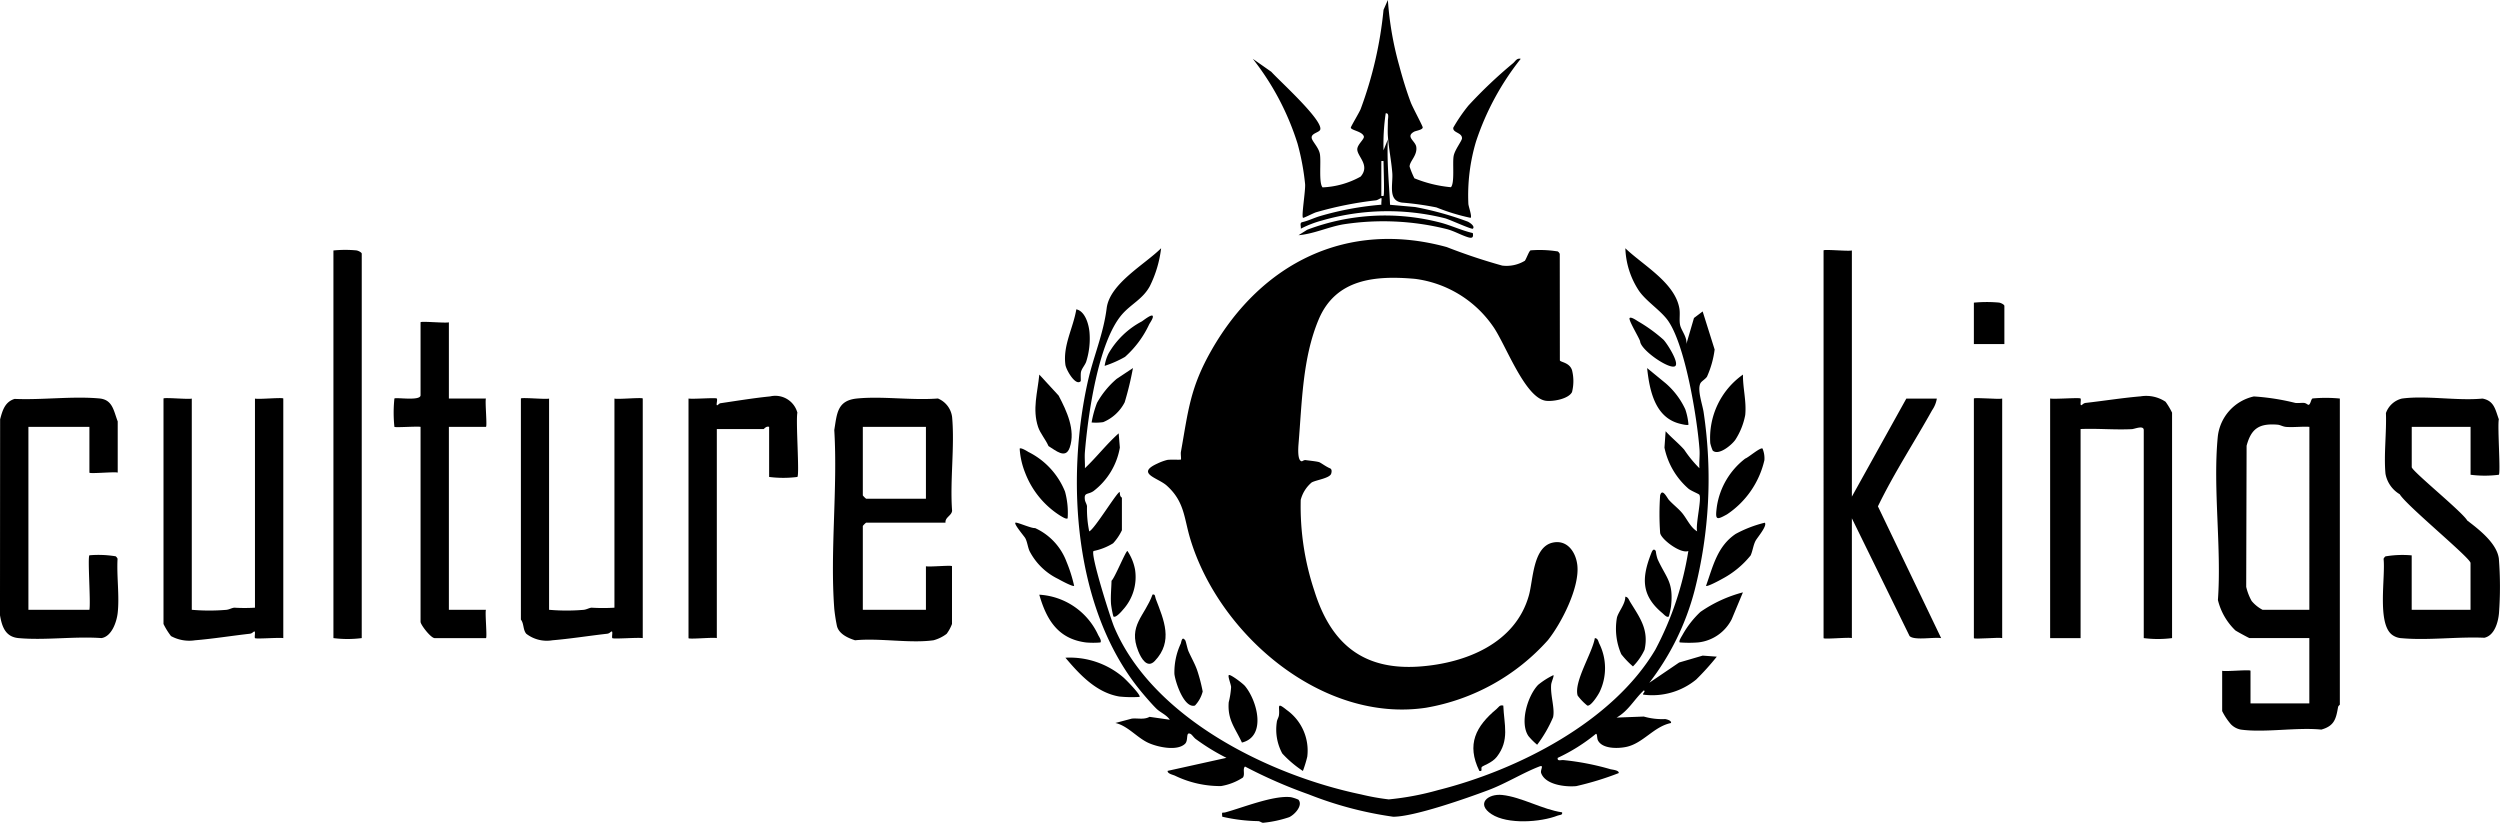
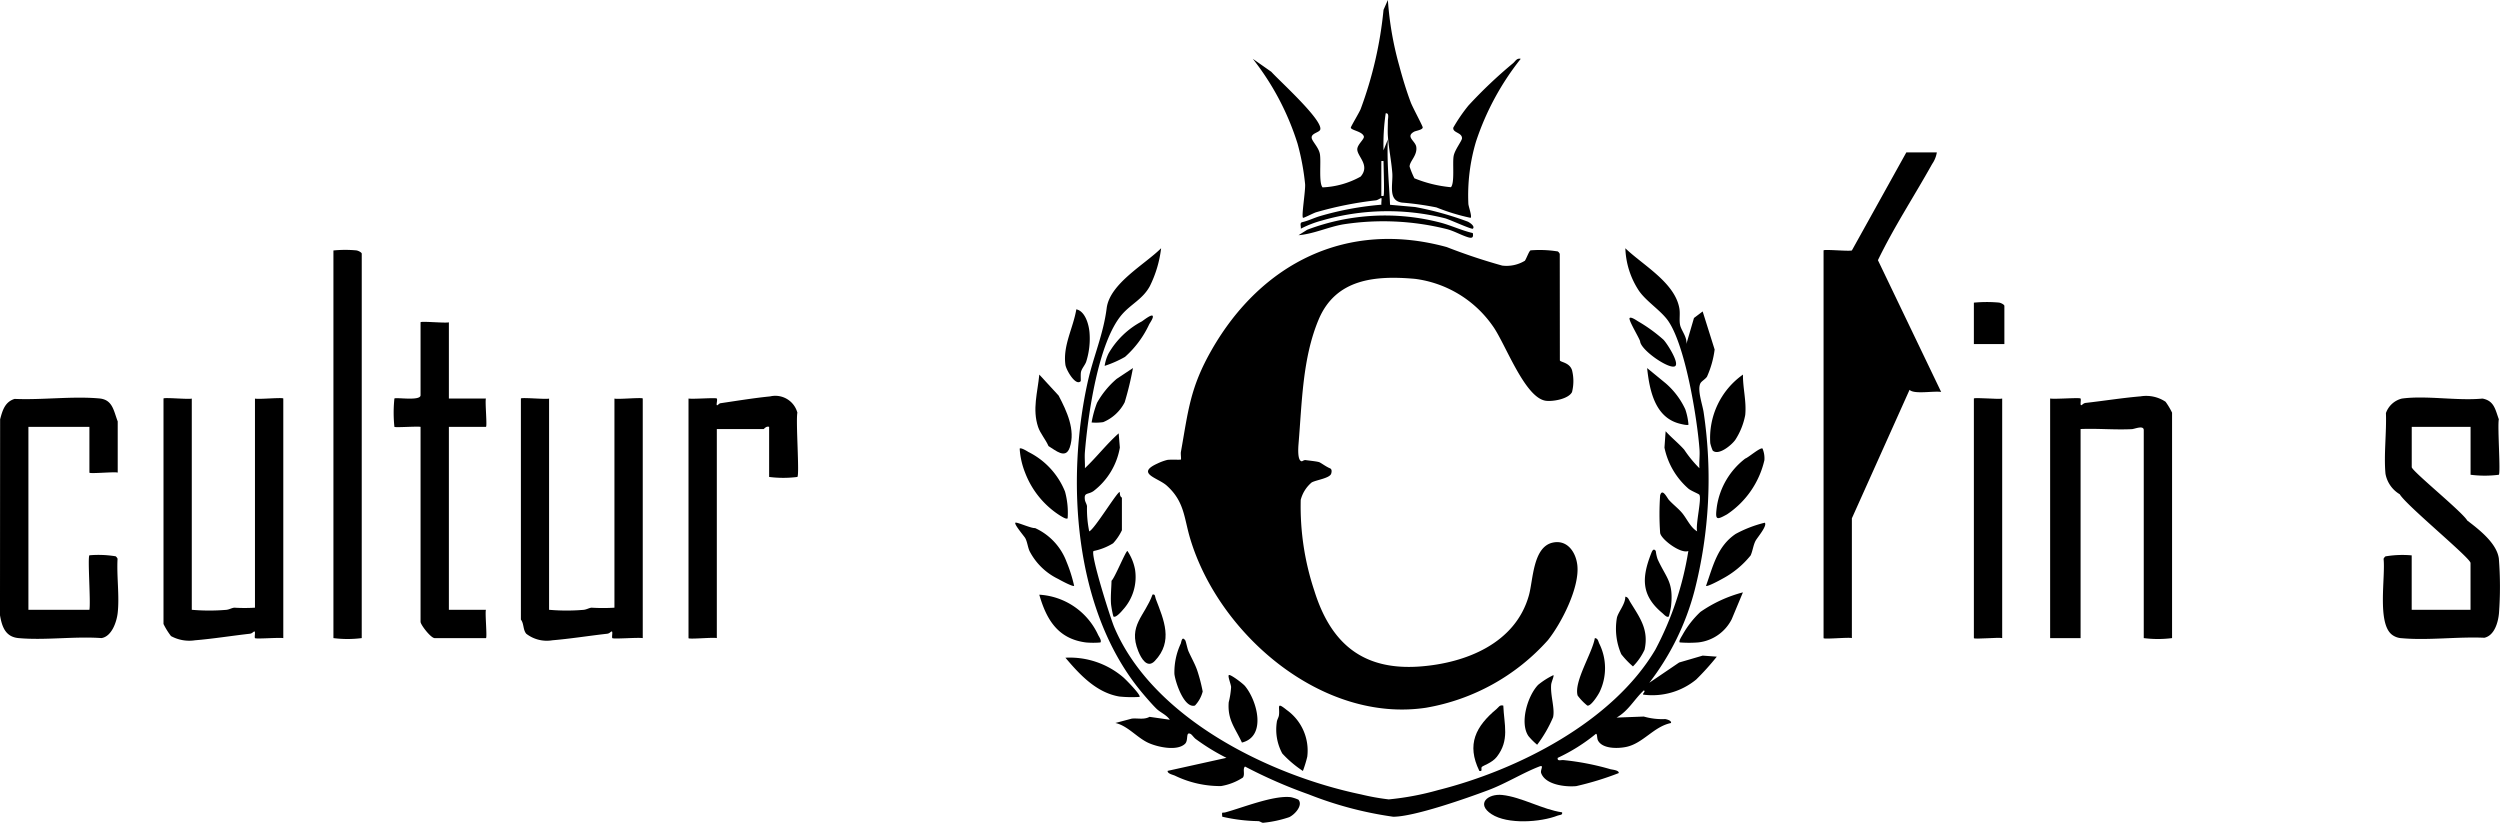
<svg xmlns="http://www.w3.org/2000/svg" id="Group_107" data-name="Group 107" width="172.64" height="56.82" viewBox="0 0 172.64 56.82">
  <defs>
    <clipPath id="clip-path">
      <rect id="Rectangle_99" data-name="Rectangle 99" width="172.639" height="56.82" />
    </clipPath>
  </defs>
  <g id="Group_54" data-name="Group 54" clip-path="url(#clip-path)">
    <path id="Path_51" data-name="Path 51" d="M85.526,13.905c.1-.1.306-.717.414-.731a7.893,7.893,0,0,1,1.876.076.437.437,0,0,1,.132.171l.007,7.346c.017.133.663.136.839.681a3.093,3.093,0,0,1,0,1.513c-.241.474-1.311.667-1.81.6-1.472-.205-2.816-4.018-3.682-5.19a7.749,7.749,0,0,0-5.347-3.228c-2.753-.245-5.475-.009-6.659,2.811-1.118,2.664-1.147,5.733-1.384,8.544-.025.3-.093,1.211.221,1.243.04.005.144-.1.27-.081.261.036.717.08.914.135.12.033.478.314.761.429.156.064.119.264.085.373-.1.318-1.056.436-1.349.607a2.331,2.331,0,0,0-.754,1.2A18.393,18.393,0,0,0,71,36.681c1.127,3.618,3.332,5.514,7.267,5.232,3.173-.228,6.632-1.591,7.554-4.931.292-1.06.274-3.325,1.64-3.625,1.007-.22,1.6.658,1.7,1.559.171,1.524-1.086,3.99-2.033,5.179a14.594,14.594,0,0,1-8.421,4.665c-7.169,1.074-14.3-5.058-16.283-11.688-.43-1.435-.386-2.546-1.614-3.651-.607-.547-2.183-.831-.634-1.531a3.611,3.611,0,0,1,.661-.242c.241-.043.916.005.948-.029s-.023-.368,0-.521c.51-2.843.626-4.431,2.126-7.051,3.434-6,9.361-8.984,16.229-7.1a39.817,39.817,0,0,0,3.835,1.28,2.448,2.448,0,0,0,1.549-.326" transform="translate(19.763 4.114)" />
    <path id="Path_52" data-name="Path 52" d="M96.1,29.94c.147-.55.49.181.6.3.276.312.642.583.91.9.338.4.587,1.016,1.05,1.281-.133-.43.346-2.348.137-2.543-.067-.063-.55-.254-.733-.4A5.141,5.141,0,0,1,96.4,26.638l.081-1.134c.4.445.886.827,1.283,1.275a8.255,8.255,0,0,0,1.05,1.281c-.028-.422.036-.867.007-1.285-.149-2.083-1-7.422-2.261-9.02-.527-.667-1.471-1.275-1.938-1.973a5.661,5.661,0,0,1-.923-2.912c1.2,1.16,3.433,2.372,3.732,4.164.064.39-.028.79.052,1.151s.5.835.429,1.3l.526-1.8.6-.452.827,2.631a6.634,6.634,0,0,1-.529,1.877c-.116.169-.385.318-.452.452-.237.464.153,1.492.226,2.037a31.143,31.143,0,0,1-.635,12.292,17.806,17.806,0,0,1-3.122,6.354l2.061-1.4L99.04,41l.974.072a17.615,17.615,0,0,1-1.425,1.581A4.784,4.784,0,0,1,94.975,43.7c-.19-.02.172-.217,0-.3-.666.621-1.06,1.417-1.881,1.88l1.878-.072a4.6,4.6,0,0,0,1.479.174c.1.016.454.1.4.273-1.183.238-1.929,1.407-3.089,1.649-.583.123-1.644.144-1.953-.445-.083-.157-.036-.488-.149-.452a12.412,12.412,0,0,1-2.632,1.654c-.039.246.2.145.374.151a18.122,18.122,0,0,1,3.277.635c.156.035.6.073.561.266a20.715,20.715,0,0,1-2.936.9c-.753.069-2.126-.092-2.418-.9-.079-.22.24-.6-.136-.452-1.116.43-2.294,1.168-3.494,1.621-1.483.559-5.137,1.845-6.587,1.845a25.489,25.489,0,0,1-5.835-1.544,33.559,33.559,0,0,1-4.4-1.924c-.181.171.017.526-.143.759a3.906,3.906,0,0,1-1.516.591,7.169,7.169,0,0,1-3.184-.721c-.16-.068-.52-.14-.5-.329l4.062-.9a14.526,14.526,0,0,1-2.1-1.285c-.147-.1-.277-.318-.384-.369-.35-.167-.123.437-.372.681-.543.53-1.886.23-2.515-.051-.8-.357-1.429-1.186-2.3-1.383l1.131-.3c.413-.048.841.092,1.228-.124l1.4.2c-.232-.342-.635-.489-.907-.747-.3-.285-.927-1.014-1.2-1.356-4.509-5.6-5.057-14.421-3.573-21.174.4-1.813,1.09-3.317,1.321-5.146.217-1.7,2.634-3.016,3.759-4.137a8,8,0,0,1-.774,2.61c-.489.908-1.3,1.235-1.937,1.974-1.642,1.912-2.346,6.993-2.551,9.48-.032.373.013.754,0,1.126.8-.754,1.491-1.66,2.332-2.407l.081.984a4.821,4.821,0,0,1-1.816,3c-.392.272-.669.072-.6.6.021.16.133.3.147.458a7.617,7.617,0,0,0,.153,1.726c.342-.105,1.994-2.839,2.106-2.707.021.025-.02.3.151.376v2.255a3.6,3.6,0,0,1-.607.9,4.123,4.123,0,0,1-1.348.533c-.244.2,1.17,4.658,1.427,5.264,2.66,6.271,10.679,10.218,17.037,11.544a15.969,15.969,0,0,0,1.918.345,19.327,19.327,0,0,0,3.426-.647c5.48-1.381,12.027-4.7,14.982-9.688a21.829,21.829,0,0,0,2.281-6.819C97.522,34,96.1,32.92,96.1,32.5a18.359,18.359,0,0,1,0-2.556" transform="translate(18.541 4.274)" />
-     <path id="Path_53" data-name="Path 53" d="M117.187,37.243c-.056-.012-.872-.457-.974-.53a4.33,4.33,0,0,1-1.206-2.1c.262-3.614-.357-7.731-.008-11.284a3.2,3.2,0,0,1,2.491-2.773,15.986,15.986,0,0,1,2.859.446c.2.025.4-.011.6,0,.147.011.26.129.3.132.169.008.176-.424.309-.441a10.225,10.225,0,0,1,1.869.007V41.831c0,.029-.107.085-.123.179-.141.807-.252,1.3-1.156,1.551-1.736-.169-3.886.229-5.565,0a1.294,1.294,0,0,1-.682-.372,4.363,4.363,0,0,1-.6-.906V39.5c.208.072,1.957-.1,1.957,0v2.255h4.062V37.243Zm4.137-14.588c-.521-.031-1.068.041-1.587.007-.24-.016-.417-.139-.6-.155-1.244-.1-1.822.229-2.149,1.455l-.027,9.744a3.694,3.694,0,0,0,.377.976,2.5,2.5,0,0,0,.749.606h3.234Z" transform="translate(38.153 6.821)" />
-     <path id="Path_54" data-name="Path 54" d="M96.49,12.991v17l3.76-6.77h2.107a1.951,1.951,0,0,1-.324.8c-1.236,2.217-2.639,4.356-3.744,6.642l4.367,9.1c-.508-.087-1.87.181-2.183-.148L96.49,31.489v8.272c-.208-.073-1.955.1-1.955,0V12.991c0-.1,1.748.073,1.955,0" transform="translate(31.393 4.304)" />
-     <path id="Path_55" data-name="Path 55" d="M50.958,29.248H45.467a1.5,1.5,0,0,0-.225.225v5.791H49.6V32.256c.194.067,1.8-.091,1.8,0v3.986a2.728,2.728,0,0,1-.37.682,2.616,2.616,0,0,1-.908.445c-1.629.226-3.731-.167-5.415,0-.5-.155-1.132-.448-1.255-1a11.64,11.64,0,0,1-.181-1.172c-.3-3.976.244-8.327,0-12.346.188-1.147.2-2.046,1.58-2.179,1.76-.171,3.784.141,5.576,0a1.6,1.6,0,0,1,.98,1.275c.188,2.057-.155,4.388,0,6.478-.033.342-.494.446-.456.823M49.6,22.63H45.242v4.737a1.508,1.508,0,0,0,.225.226H49.6Z" transform="translate(14.341 6.846)" />
+     <path id="Path_54" data-name="Path 54" d="M96.49,12.991l3.76-6.77h2.107a1.951,1.951,0,0,1-.324.8c-1.236,2.217-2.639,4.356-3.744,6.642l4.367,9.1c-.508-.087-1.87.181-2.183-.148L96.49,31.489v8.272c-.208-.073-1.955.1-1.955,0V12.991c0-.1,1.748.073,1.955,0" transform="translate(31.393 4.304)" />
    <path id="Path_56" data-name="Path 56" d="M114.7,37.245a7.681,7.681,0,0,1-1.955,0V22.883c0-.361-.634-.077-.819-.068-1.171.059-2.371-.057-3.543-.008V37.245H106.28V20.7c.322.06,2.039-.081,2.1,0s-.073.54.079.449c.1-.06.131-.131.3-.149,1.245-.14,2.526-.346,3.763-.449a2.407,2.407,0,0,1,1.729.373,4.839,4.839,0,0,1,.449.753Z" transform="translate(35.294 6.82)" />
    <path id="Path_57" data-name="Path 57" d="M28.952,20.669V35.256a13.966,13.966,0,0,0,2.338.007c.242-.011.42-.141.6-.153a12.768,12.768,0,0,0,1.576,0V20.669c.208.073,1.955-.1,1.955,0V37.212c-.322-.06-2.038.081-2.1,0s.073-.539-.077-.449c-.1.06-.131.131-.3.149-1.247.14-2.527.346-3.764.449a2.316,2.316,0,0,1-1.8-.448c-.24-.276-.153-.7-.374-.979V20.669c0-.1,1.748.073,1.955,0" transform="translate(8.965 6.854)" />
    <path id="Path_58" data-name="Path 58" d="M10.43,20.669V35.256a13.968,13.968,0,0,0,2.338.007c.242-.012.418-.14.6-.153a11.907,11.907,0,0,0,1.425,0V20.669c.208.073,1.956-.1,1.956,0V37.212c-.306-.055-1.892.076-1.953,0s.073-.539-.077-.449c-.1.06-.131.131-.3.149-1.247.14-2.527.348-3.764.449a2.63,2.63,0,0,1-1.66-.29,4.821,4.821,0,0,1-.518-.835V20.669c0-.1,1.748.073,1.955,0" transform="translate(2.814 6.854)" />
    <path id="Path_59" data-name="Path 59" d="M76.1,12.31a8.774,8.774,0,0,0,2.528.618c.269-.284.1-1.648.186-2.146.073-.432.577-1.058.579-1.231.008-.41-.666-.374-.6-.739a11.356,11.356,0,0,1,1.042-1.521,31.953,31.953,0,0,1,3.088-2.929c.169-.149.249-.36.526-.3a18.491,18.491,0,0,0-3.088,5.711,12.99,12.99,0,0,0-.529,4.3c.013.208.266.862.156.971a14.337,14.337,0,0,1-2.363-.721,20.569,20.569,0,0,0-2.375-.333c-.992-.135-.613-1.261-.67-2.035-.063-.833-.249-1.729-.305-2.554-.024-.348,0-.7,0-1.05,0-.181.112-.562-.151-.526a14.767,14.767,0,0,0-.151,2.556l.3-.751c-.076,1.523.084,3.011.151,4.512l1.726.153A21.964,21.964,0,0,1,79.8,15.308c.161.08.506.324.344.484-.072.071-1.59-.626-1.917-.717a16.332,16.332,0,0,0-8.5.151,7.347,7.347,0,0,0-1.465.566c.029-.144-.1-.4.092-.449.442-.1.794-.288,1.223-.417a21.159,21.159,0,0,1,4.251-.79c-.02-.123.032-.412,0-.45s-.232.127-.378.148a24.828,24.828,0,0,0-4.139.826c-.206.067-.867.417-.9.38-.115-.133.183-1.877.147-2.328a16.779,16.779,0,0,0-.52-2.789A18.327,18.327,0,0,0,64.945,4.06l1.281.9c.541.606,3.549,3.312,3.38,3.98-.056.221-.653.254-.591.6.041.234.485.645.565,1.1.092.526-.093,2,.185,2.3a5.911,5.911,0,0,0,2.628-.745c.678-.785-.232-1.385-.232-1.882,0-.341.507-.709.454-.891-.1-.356-.9-.424-.9-.611,0-.072.577-1.027.678-1.276A27.2,27.2,0,0,0,73.974.679l.3-.679a22.348,22.348,0,0,0,.789,4.55c.216.818.493,1.729.79,2.519.124.333.829,1.633.827,1.729,0,.173-.469.226-.6.3-.613.346.1.634.155,1.05.083.591-.461.982-.461,1.356a5.933,5.933,0,0,0,.328.8m-2.129,1.226c.077-.092,0-2.051,0-2.406a.475.475,0,0,0-.151,0v2.406a.569.569,0,0,0,.151,0" transform="translate(21.567)" />
    <path id="Path_60" data-name="Path 60" d="M131.541,25.942a7.681,7.681,0,0,1-1.956,0V22.633h-4.063v2.783c0,.265,3.49,3.085,3.834,3.687.807.614,2.045,1.567,2.182,2.632a24.8,24.8,0,0,1,.009,3.763c-.057.631-.309,1.545-1.01,1.7-1.83-.083-3.9.194-5.7.031a1.205,1.205,0,0,1-.669-.234c-1.056-.787-.449-4-.591-5.248a.443.443,0,0,1,.132-.169,7.037,7.037,0,0,1,1.81-.069v3.76h4.063V32.034c0-.341-4.457-3.992-4.887-4.745a2.074,2.074,0,0,1-.986-1.416c-.121-1.323.08-2.847.031-4.192a1.566,1.566,0,0,1,1.1-1c1.681-.229,3.831.168,5.567,0,.81.149.887.769,1.128,1.428-.1.516.136,3.7,0,3.835" transform="translate(41.023 6.843)" />
    <path id="Path_61" data-name="Path 61" d="M6.174,31.5a7.367,7.367,0,0,1,1.812.069.436.436,0,0,1,.132.169c-.069,1.195.14,2.574.009,3.743-.072.637-.42,1.632-1.122,1.737-1.849-.135-3.907.168-5.727,0-.9-.083-1.144-.783-1.279-1.58L.008,22.108c.164-.611.33-1.2,1-1.407,1.882.083,4-.2,5.849-.032.924.081.988.85,1.272,1.587V25.79c-.208-.073-1.955.1-1.955,0V22.631H1.962V35.265H6.174c.1-.506-.133-3.627,0-3.76" transform="translate(0 6.846)" />
    <path id="Path_62" data-name="Path 62" d="M24.221,16.717v5.264h2.558c-.073.208.1,1.954,0,1.954H24.221V36.569h2.558c-.073.208.1,1.956,0,1.956H23.243c-.268,0-.978-.923-.978-1.128V23.935c-.284-.047-1.742.064-1.806,0a9.228,9.228,0,0,1,0-1.956c.1-.1,1.806.192,1.806-.225V16.717c0-.1,1.748.073,1.955,0" transform="translate(6.777 5.541)" />
    <path id="Path_63" data-name="Path 63" d="M19.24,39.764a7.681,7.681,0,0,1-1.955,0V12.995a8.3,8.3,0,0,1,1.584-.005c.132.019.372.139.372.23Z" transform="translate(5.74 4.301)" />
    <path id="Path_64" data-name="Path 64" d="M43.215,26.115a7.681,7.681,0,0,1-1.955,0V22.656c-.2-.073-.354.151-.377.151H37.648V37.245c-.208-.073-1.955.1-1.955,0V20.7c.306.055,1.893-.076,1.953,0s-.04.389,0,.452.145-.112.249-.127c1.139-.168,2.308-.36,3.438-.473a1.578,1.578,0,0,1,1.878,1.124c-.119.585.157,4.28,0,4.437" transform="translate(11.853 6.821)" />
    <path id="Path_65" data-name="Path 65" d="M104.282,20.669V37.212c-.208-.072-1.955.1-1.955,0V20.669c0-.1,1.748.073,1.955,0" transform="translate(33.981 6.854)" />
    <path id="Path_66" data-name="Path 66" d="M54.577,24.35c-.182-.432-.57-.875-.715-1.315-.408-1.224-.033-2.38.083-3.617l1.333,1.449c.558,1.063,1.18,2.376.77,3.586-.286.845-.984.187-1.471-.1" transform="translate(17.825 6.449)" />
    <path id="Path_67" data-name="Path 67" d="M88.837,24.665a2.775,2.775,0,0,1-.168-.509,5.354,5.354,0,0,1,2.257-4.737c-.012.936.25,1.834.157,2.789a4.751,4.751,0,0,1-.687,1.718c-.266.374-1.162,1.11-1.559.738" transform="translate(29.436 6.449)" />
    <path id="Path_68" data-name="Path 68" d="M92.171,23.261a1.753,1.753,0,0,1,.127.8A6.162,6.162,0,0,1,89.718,27.8c-.751.414-.827.406-.7-.553a5.148,5.148,0,0,1,1.959-3.3c.209-.064,1.075-.823,1.2-.685" transform="translate(29.544 7.719)" />
    <path id="Path_69" data-name="Path 69" d="M56.175,28.074c-.084.088-.385-.112-.5-.177a6.061,6.061,0,0,1-2.436-2.979,5.353,5.353,0,0,1-.373-1.657c.084-.088.49.161.6.23a5.241,5.241,0,0,1,2.53,2.735,5.521,5.521,0,0,1,.182,1.848" transform="translate(17.549 7.719)" />
    <path id="Path_70" data-name="Path 70" d="M87.085,34.168c-.088-.084.112-.385.178-.5a6.538,6.538,0,0,1,1.248-1.609,9.269,9.269,0,0,1,2.936-1.351l-.775,1.857a2.951,2.951,0,0,1-2.312,1.6,8.14,8.14,0,0,1-1.275,0" transform="translate(28.912 10.198)" />
    <path id="Path_71" data-name="Path 71" d="M58.089,34.131a5.8,5.8,0,0,1-.974,0c-1.938-.241-2.739-1.563-3.238-3.3a4.78,4.78,0,0,1,4.064,2.78c.061.123.27.409.148.529" transform="translate(17.892 10.236)" />
    <path id="Path_72" data-name="Path 72" d="M92.5,27.1c.2.2-.525,1.039-.634,1.246-.16.3-.2.7-.341,1.012a6.315,6.315,0,0,1-1.982,1.629c-.172.1-1.019.553-1.1.474.485-1.355.774-2.731,2.051-3.589A8.376,8.376,0,0,1,92.5,27.1" transform="translate(29.368 8.996)" />
    <path id="Path_73" data-name="Path 73" d="M56.7,31.459c-.079.081-.936-.377-1.1-.474a4.347,4.347,0,0,1-1.982-1.93c-.123-.278-.157-.655-.3-.9-.069-.12-.786-.958-.675-1.054.08-.069,1.1.4,1.36.37A4.15,4.15,0,0,1,56.175,29.8a10.082,10.082,0,0,1,.524,1.657" transform="translate(17.476 8.996)" />
    <path id="Path_74" data-name="Path 74" d="M60.052,30.823c.2-.043.165.152.222.3.554,1.456,1.231,2.923-.069,4.288-.522.545-.934-.171-1.138-.674-.722-1.782.446-2.42.984-3.916" transform="translate(19.539 10.234)" />
    <path id="Path_75" data-name="Path 75" d="M84.417,30.935c.192.012.248.213.329.348.667,1.09,1.311,1.916,1,3.313a4.1,4.1,0,0,1-.8,1.151,5.871,5.871,0,0,1-.809-.846,4.414,4.414,0,0,1-.3-2.512c.089-.4.591-.948.578-1.453" transform="translate(27.82 10.273)" />
    <path id="Path_76" data-name="Path 76" d="M78.447,36.583c.053,1.317.448,2.383-.448,3.537-.328.421-.952.6-1.036.7s.087.33-.17.273c-.9-1.836-.25-3.077,1.2-4.287.152-.127.193-.288.452-.225" transform="translate(25.365 12.144)" />
    <path id="Path_77" data-name="Path 77" d="M60.347,36.806a8.325,8.325,0,0,1-1.4-.028c-1.58-.27-2.736-1.516-3.715-2.679a5.678,5.678,0,0,1,3.99,1.351c.151.123,1.257,1.245,1.126,1.356" transform="translate(18.342 11.32)" />
    <path id="Path_78" data-name="Path 78" d="M64.614,39.661c-.478-1.034-1.007-1.567-.914-2.787a5.53,5.53,0,0,0,.165-1.052c-.016-.214-.238-.726-.159-.821s.963.566,1.122.758c.853,1.036,1.488,3.479-.214,3.9" transform="translate(21.15 11.62)" />
    <path id="Path_79" data-name="Path 79" d="M81.027,35c.057.068-.143.468-.157.67-.057.754.269,1.63.133,2.238a8.887,8.887,0,0,1-1.1,1.9,4.6,4.6,0,0,1-.6-.6c-.619-.906-.063-2.773.666-3.535A5.19,5.19,0,0,1,81.027,35" transform="translate(26.246 11.622)" />
    <path id="Path_80" data-name="Path 80" d="M68,41.091a7.615,7.615,0,0,1-1.425-1.207,3.469,3.469,0,0,1-.377-2.174c.012-.151.121-.3.145-.457.081-.55-.218-.982.533-.377A3.438,3.438,0,0,1,68.3,40.11a8.585,8.585,0,0,1-.3.98" transform="translate(21.974 12.149)" />
    <path id="Path_81" data-name="Path 81" d="M82.324,42.414c.043.206-.151.164-.3.222-1.195.468-3.466.622-4.568-.093s-.26-1.433.729-1.329c1.332.14,2.792,1.008,4.14,1.2" transform="translate(25.549 13.683)" />
    <path id="Path_82" data-name="Path 82" d="M104.433,18.562h-2.106V15.7a9.348,9.348,0,0,1,1.734-.005c.133.019.372.139.372.23Z" transform="translate(33.981 5.2)" />
    <path id="Path_83" data-name="Path 83" d="M68.614,41.493c.356.381-.229,1.035-.626,1.219a8.012,8.012,0,0,1-1.81.388c-.1-.008-.212-.111-.332-.115a11.71,11.71,0,0,1-2.479-.306c-.039-.389-.008-.241.218-.3,1.236-.341,3.332-1.19,4.52-1.048a2.682,2.682,0,0,1,.509.167" transform="translate(21.038 13.719)" />
    <path id="Path_84" data-name="Path 84" d="M56.292,21c-.348.362-1-.777-1.052-1.128-.185-1.335.539-2.542.753-3.835.6.128.854,1.006.908,1.573a5.266,5.266,0,0,1-.226,2.042c-.077.228-.306.472-.358.7-.043.188,0,.629-.024.653" transform="translate(18.334 5.324)" />
    <path id="Path_85" data-name="Path 85" d="M82.981,33.08c.224.016.236.228.305.372a3.806,3.806,0,0,1,.028,3.345c-.105.217-.609,1.015-.851.942a3.742,3.742,0,0,1-.667-.691c-.281-.948,1.024-2.957,1.186-3.967" transform="translate(27.15 10.985)" />
    <path id="Path_86" data-name="Path 86" d="M61.634,33.221c.048.064.145.575.224.755.189.429.462.9.61,1.344a11.483,11.483,0,0,1,.372,1.437,2.194,2.194,0,0,1-.534.97c-.75.217-1.355-1.622-1.419-2.178a4.67,4.67,0,0,1,.444-2.111c.045-.16.088-.51.3-.217" transform="translate(20.213 10.995)" />
    <path id="Path_87" data-name="Path 87" d="M86.026,28.587a2.656,2.656,0,0,0,.121.557c.609,1.34,1.116,1.56.93,3.276a5.935,5.935,0,0,1-.148.679c-.119.135-.358-.148-.452-.225-1.463-1.218-1.427-2.424-.781-4.093.065-.169.164-.429.329-.193" transform="translate(28.317 9.462)" />
    <path id="Path_88" data-name="Path 88" d="M59.447,19.08a21.874,21.874,0,0,1-.57,2.363,2.934,2.934,0,0,1-1.485,1.372,3.532,3.532,0,0,1-.8.024,7.222,7.222,0,0,1,.373-1.356,6.08,6.08,0,0,1,1.355-1.654Z" transform="translate(18.79 6.336)" />
    <path id="Path_89" data-name="Path 89" d="M88.244,22.99c-.067.065-.461-.032-.607-.069-1.718-.432-2.085-2.315-2.25-3.84l1.28,1.05a5.32,5.32,0,0,1,1.357,1.8,4.409,4.409,0,0,1,.22,1.058" transform="translate(28.356 6.336)" />
    <path id="Path_90" data-name="Path 90" d="M57.759,33.076a6.6,6.6,0,0,1-.157-.821c-.044-.516.021-1.112.031-1.636.213-.169,1-2.1,1.1-2.055a3.422,3.422,0,0,1,.524,1.28,3.35,3.35,0,0,1-.831,2.773c-.088.108-.527.621-.67.458" transform="translate(19.124 9.485)" />
    <path id="Path_91" data-name="Path 91" d="M79.351,12.385c.063.322-.051.381-.358.282-.444-.14-.907-.408-1.408-.547a18.085,18.085,0,0,0-7.183-.334c-1.03.179-2.034.659-3.086.749l.6-.377a15.171,15.171,0,0,1,9.218-.489c.747.2,1.461.545,2.218.717" transform="translate(22.354 3.708)" />
    <path id="Path_92" data-name="Path 92" d="M87.644,19.8c-.322.329-2.394-1.076-2.436-1.7-.073-.262-.838-1.495-.722-1.609.1-.1.485.172.591.236a10.69,10.69,0,0,1,1.744,1.264c.244.252,1.076,1.551.823,1.809" transform="translate(28.052 5.469)" />
    <path id="Path_93" data-name="Path 93" d="M60.576,16.375c.1.1-.168.468-.234.593a6.9,6.9,0,0,1-1.666,2.243,7.43,7.43,0,0,1-1.408.623,2.839,2.839,0,0,1,.27-.858,5.739,5.739,0,0,1,2.3-2.214c.137-.092.639-.492.741-.388" transform="translate(19.015 5.432)" />
  </g>
</svg>